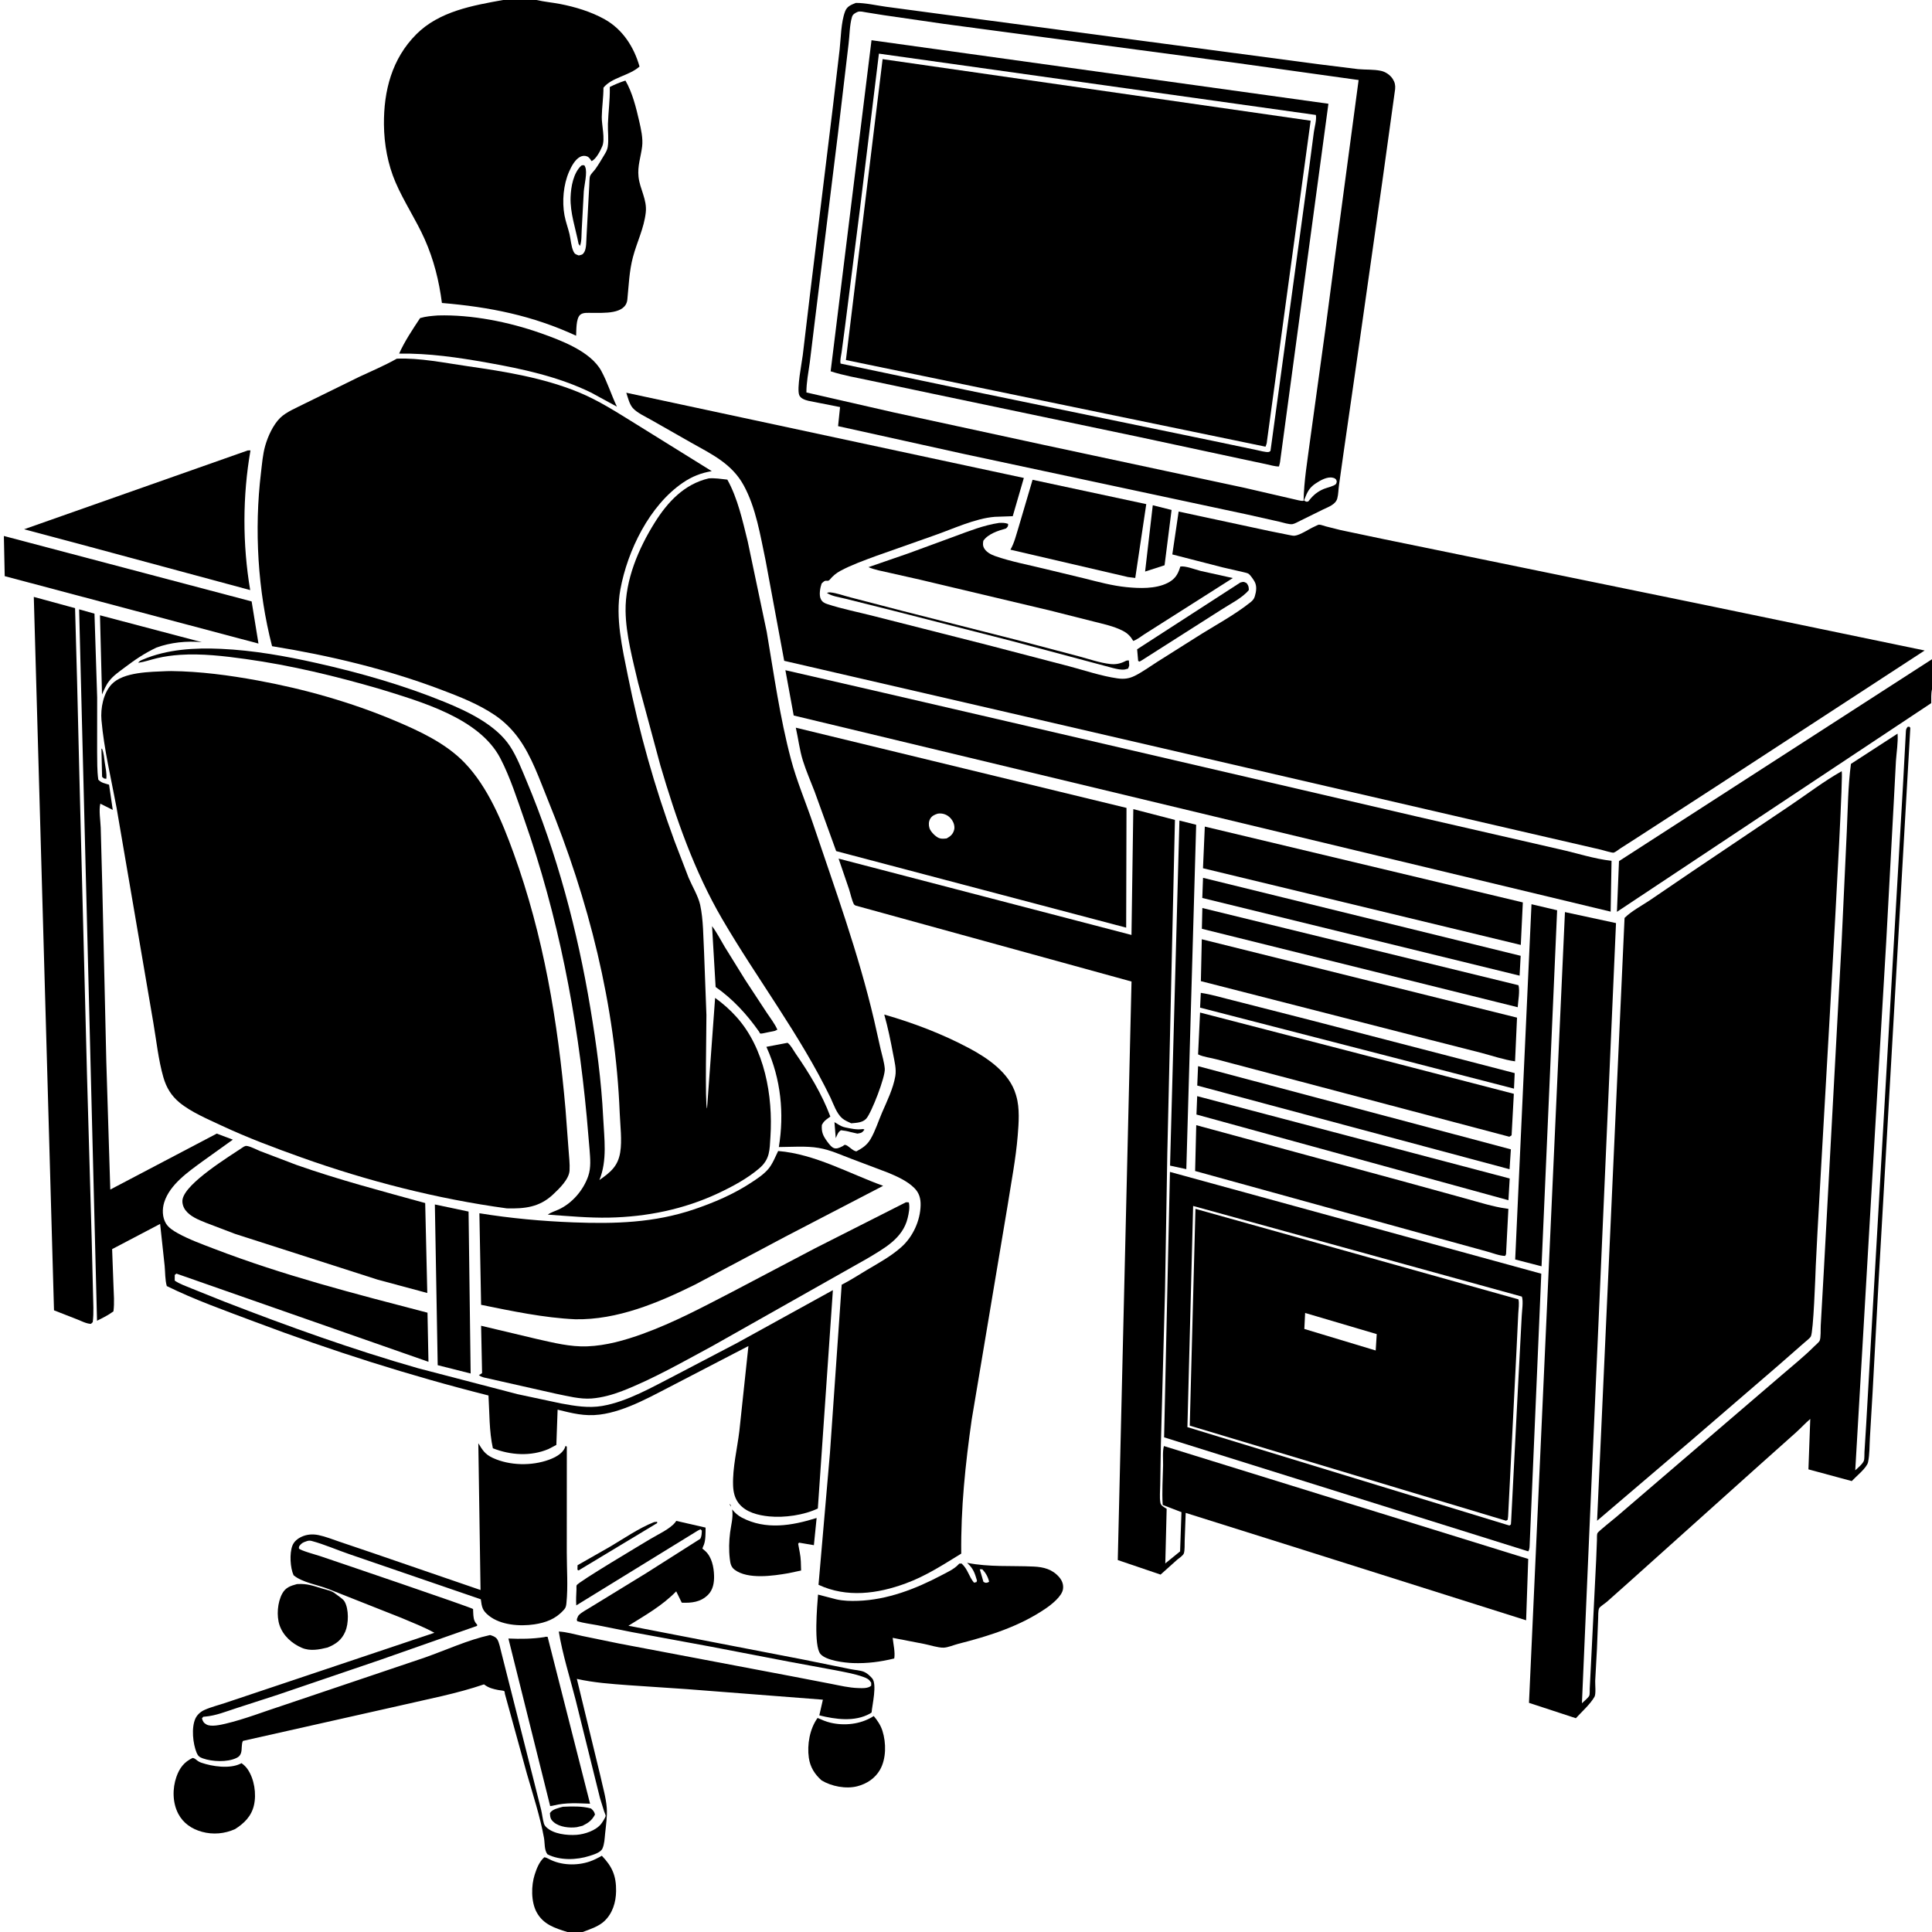
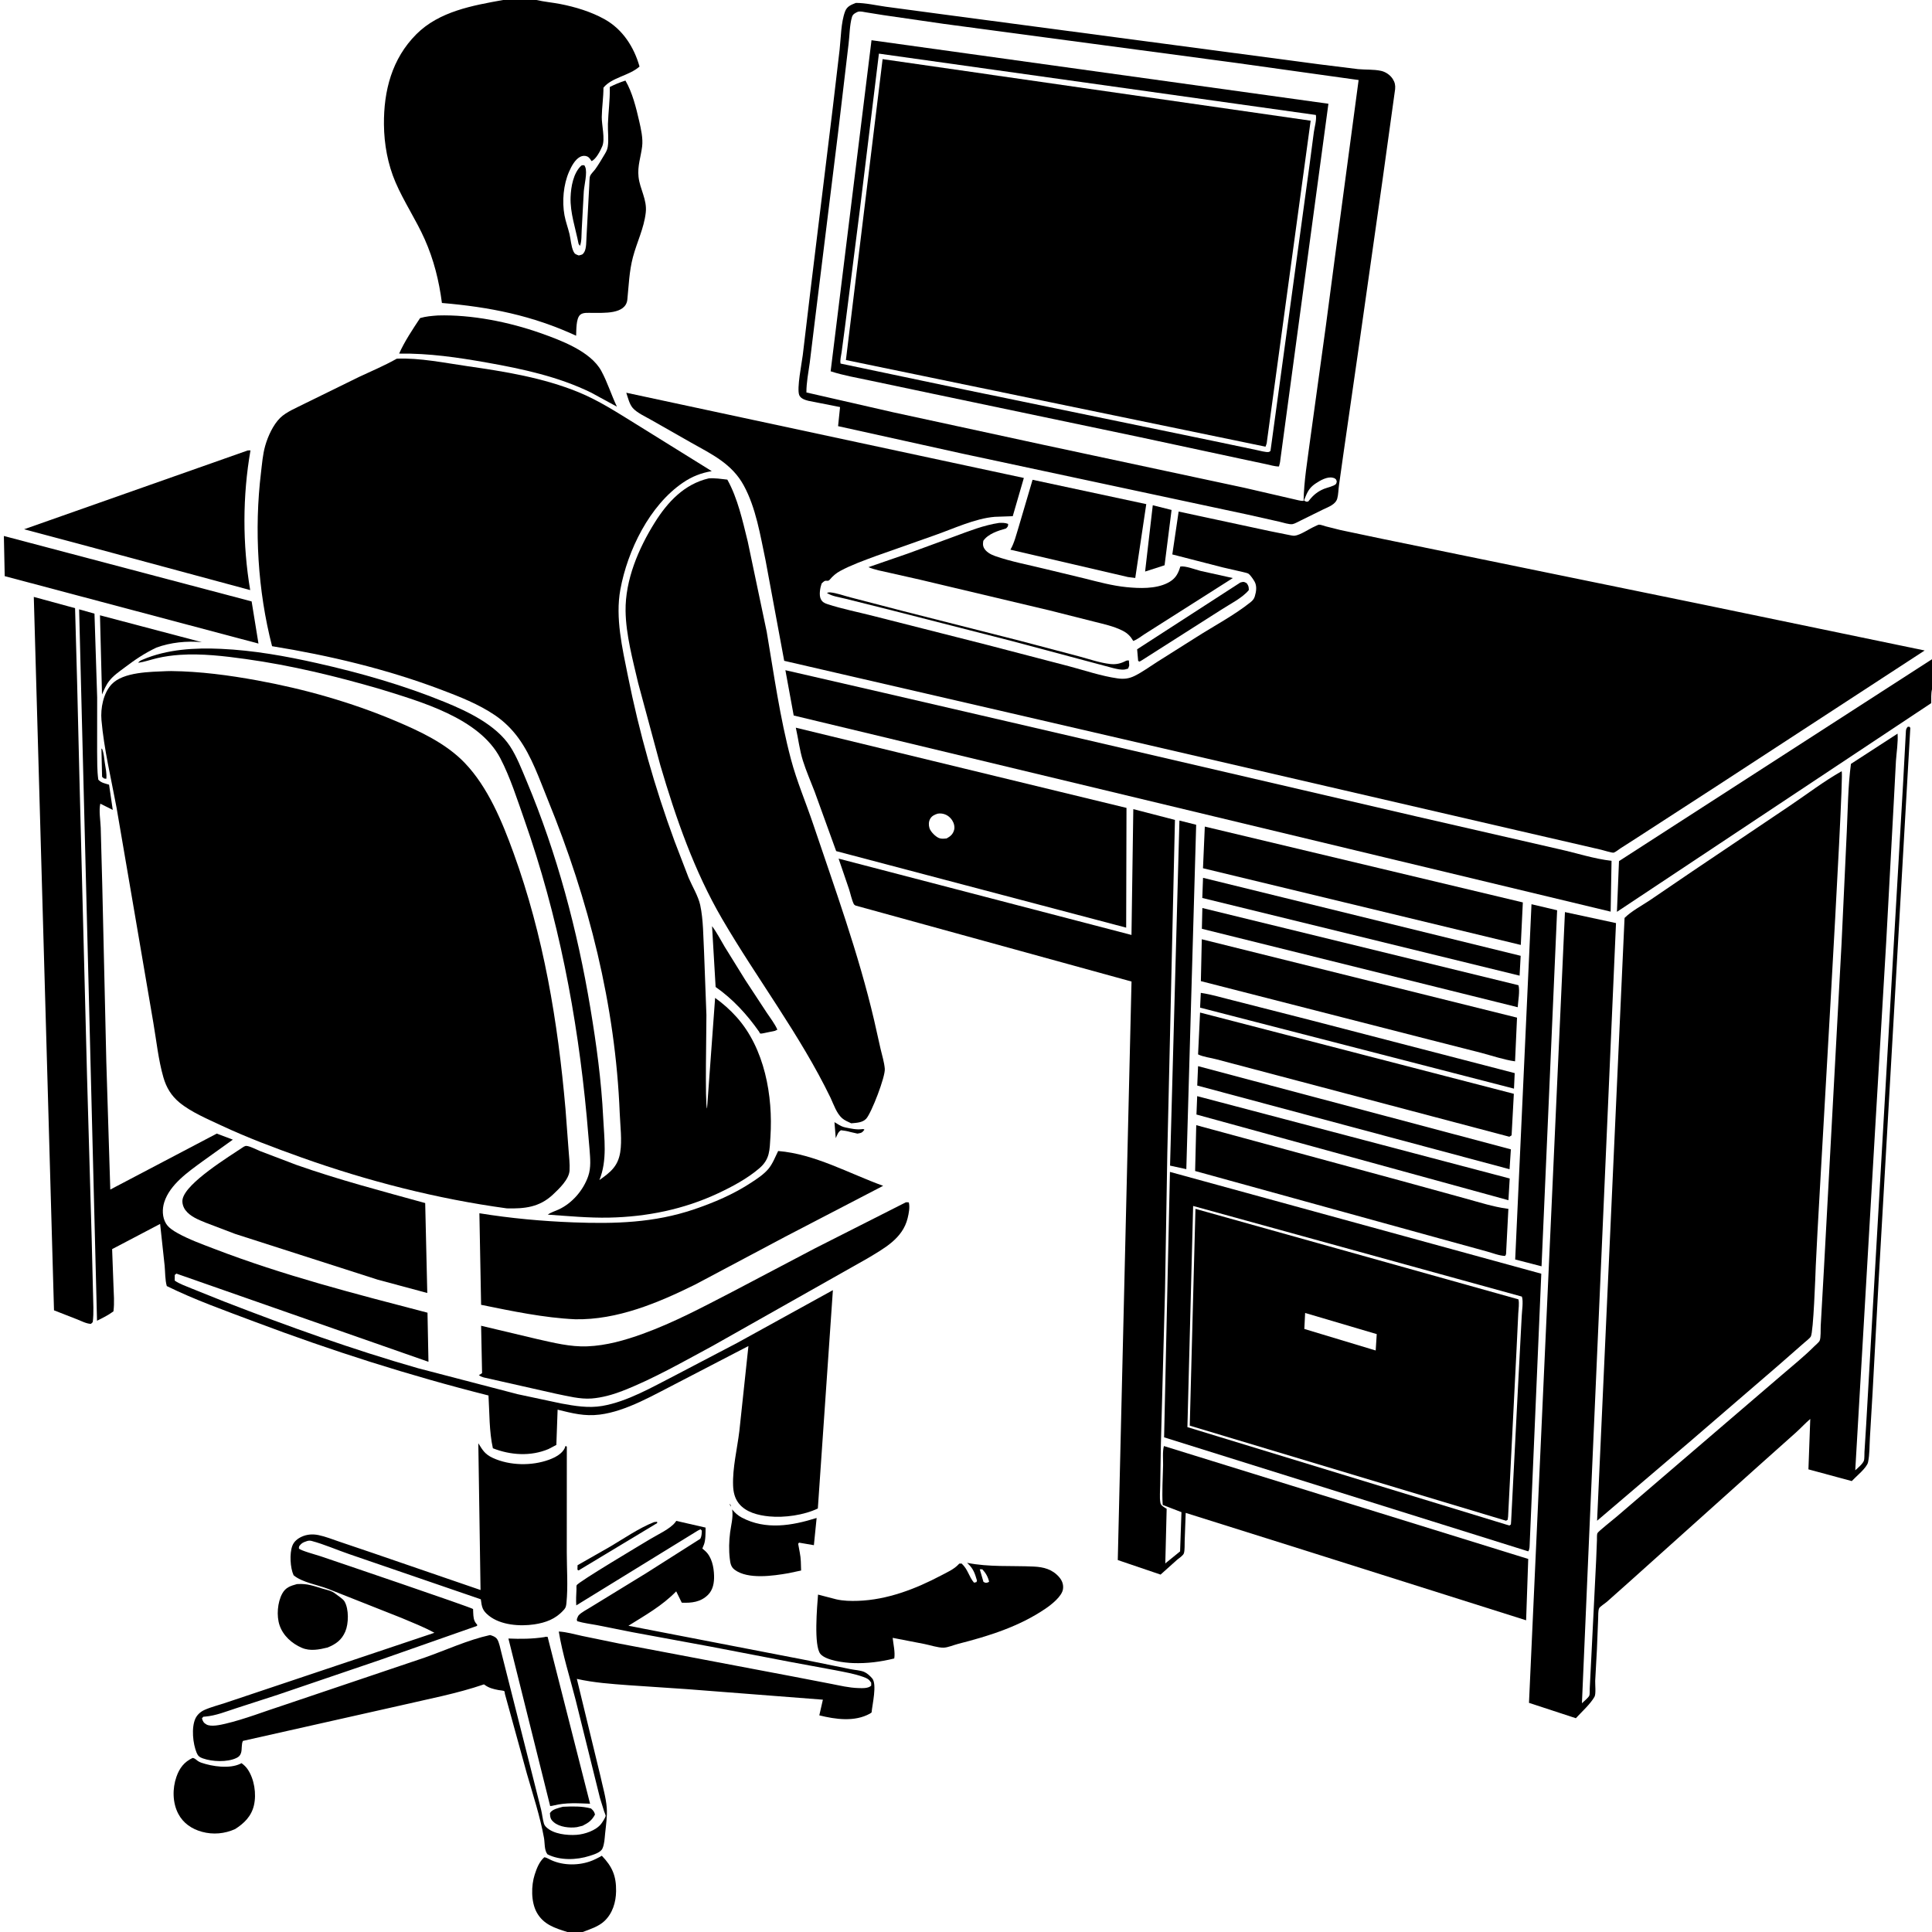
<svg xmlns="http://www.w3.org/2000/svg" version="1.1" style="display: block;" viewBox="0 0 2048 2048" width="1024" height="1024">
  <path transform="translate(0,0)" fill="rgb(255,255,255)" d="M 0 0 L 0 2048 L 2048 2048 L 2048 0 L 0 0 z" />
  <path transform="translate(0,0)" fill="rgb(0,0,0)" d="M 568.68 0 C 576.809 1.905 585.391 2.624 593.618 4.202 C 609.675 7.283 626.719 12.45 641.021 20.471 C 660.131 31.189 672.103 49.921 677.925 70.547 C 666.863 80.37 648.492 81.992 639.687 92.952 C 639.686 103.324 638.051 113.656 637.901 124 C 637.775 132.634 641.618 147.247 638.466 154.936 C 636.571 159.556 631.747 169.021 627.04 170.762 C 625.898 168.944 624.564 166.773 622.5 165.867 C 620.09 164.809 617.313 165.029 615 166.24 C 609.463 169.141 605.675 176.431 603.235 182 C 597.215 195.739 595.672 213.491 598.372 228.208 C 599.61 234.958 602.071 241.354 603.667 248.005 C 605.093 253.949 605.322 260.918 607.886 266.5 C 609.251 269.472 610.51 269.637 613.5 270.797 C 616.585 269.996 617.595 270.22 619.345 267.248 C 621.761 263.141 621.407 255.36 621.741 250.672 L 624.627 196.908 C 624.869 194.116 624.649 188.684 625.6 186.358 C 626.42 184.35 629.448 181.499 630.818 179.625 C 634.384 174.75 637.379 169.49 640.5 164.327 C 642.198 161.517 643.672 159.066 644.211 155.771 C 645.476 148.052 644.17 139.212 644.433 131.321 C 644.851 118.776 646.63 106.114 646.411 93.6 L 646.378 92.231 C 651.845 89.437 657.139 87.286 662.982 85.404 C 670.331 97.969 674.35 114.31 677.571 128.383 C 679.481 136.732 681.739 146.662 680.695 155.223 C 679.326 166.458 675.609 175.885 676.873 187.5 C 678.292 200.534 686.083 211.54 684.537 225.275 C 682.648 242.048 675.145 256.582 670.907 272.679 C 666.992 287.554 666.539 302.325 665.015 317.5 C 663.4 333.569 639.363 331.503 627.631 331.666 C 623.616 331.722 617.822 330.955 614.826 333.868 C 610.491 338.082 611.025 350.257 610.707 355.88 C 564.301 334.41 519.082 325.444 468.452 321.163 C 465.414 297.664 459.847 275.3 450.183 253.562 C 441.006 232.918 428.174 213.95 419.292 193.297 C 411.06 174.153 407.192 152.849 406.999 132.068 C 406.666 96.334 415.396 62.271 441.335 36.296 C 465.577 12.022 500.975 5.807 533.324 0 L 568.68 0 z" />
  <path transform="translate(0,0)" fill="rgb(0,0,0)" d="M 1402.46 540.105 L 1378.89 551.717 C 1376.57 552.788 1372.57 555.2 1370.11 555.602 C 1366.67 556.164 1359.99 553.916 1356.51 553.112 L 1322.72 545.527 L 1020.85 481.019 L 888.403 451.734 L 890.494 431.505 L 857 424.901 C 853.516 424.031 848.584 422.494 847.185 418.728 C 844.532 411.589 849.827 385.507 850.959 376.5 L 858.939 309.5 L 882.888 113.278 L 890.02 52.709 C 891.407 40.217 891.447 23.773 895.827 12.107 C 897.884 6.629 902.212 5.107 907.252 3.09 C 917.357 3.05 928.871 5.702 938.918 7.118 L 998.929 15.149 L 1243.08 47.545 L 1398.41 68.162 L 1439.53 73.277 C 1447.61 74.041 1455.81 73.408 1463.8 75.075 C 1468.72 76.101 1473.63 79.436 1476.35 83.677 C 1478.58 87.16 1479.29 90.377 1478.89 94.476 L 1465.57 190.543 L 1439.82 371.775 L 1424.11 480.826 L 1419.38 514.414 C 1418.7 518.99 1418.79 524.06 1417.54 528.495 C 1415.72 534.946 1407.9 537.445 1402.46 540.105 z M 909.335 12.5 C 906.617 13.743 904.071 14.884 903.136 18 C 900.564 26.569 900.669 37.666 899.505 46.657 L 888.36 141 L 863.655 341.116 L 858.372 384.5 C 856.953 394.837 854.765 405.567 854.828 416.021 L 947 437.091 L 1105.87 471.493 L 1319 517.055 L 1376.53 530.353 C 1378.61 530.773 1380.42 531.361 1382.5 530.599 C 1384.7 531.843 1384.29 532.206 1386.9 531.5 L 1387.83 530.313 C 1392.29 524.676 1396.74 521.03 1403.5 518.204 C 1406.45 516.971 1414.15 515.353 1416.13 513.089 C 1416.73 512.4 1416.73 511.363 1417.03 510.5 C 1416.42 508.17 1416.5 508.228 1414.5 506.89 L 1412.84 506.416 C 1406.98 504.953 1399.49 509.275 1394.8 512.395 C 1389.17 516.132 1386.63 519.848 1384.1 526 L 1381.85 531.485 C 1382.18 509.931 1385.96 488.356 1388.7 467 L 1405.51 345.132 L 1415.16 272 L 1440.19 84.839 L 1310.82 66.759 L 1000.66 25.333 L 936.468 16.033 L 918.148 13.102 C 915.308 12.647 912.158 11.699 909.335 12.5 z" />
  <path transform="translate(0,0)" fill="rgb(0,0,0)" d="M 1357.2 487.506 C 1357.04 489.945 1356.41 492.157 1355.77 494.5 C 1351.27 494.5 1346.29 492.919 1341.84 491.982 L 1315.33 486.348 L 1207.11 463.148 L 988.619 417.363 L 922.249 403.379 C 908.381 400.43 893.986 398 880.515 393.583 L 923.835 42.64 L 1408.18 109.978 L 1357.2 487.506 z M 931.687 56.852 L 911.705 220.537 L 895.712 346.508 L 892.147 373.345 C 891.707 376.62 890.198 382.295 891.067 385.409 L 1024.19 413.358 L 1284.07 467.002 L 1331.67 476.974 C 1334.82 477.578 1342.07 479.71 1345 479.093 C 1345.67 478.951 1346.17 478.364 1346.76 478 L 1347.7 471.245 L 1388.16 174.825 L 1392.77 139.828 C 1393.53 134.722 1395.8 126.805 1394.87 121.868 L 931.687 56.852 z" />
  <path transform="translate(0,0)" fill="rgb(0,0,0)" d="M 1343.02 467.77 C 1342.94 469.918 1342.29 471.513 1341.51 473.5 L 896.699 381.655 L 935.603 62.677 L 1389.35 127.945 L 1343.02 467.77 z" />
  <path transform="translate(0,0)" fill="rgb(0,0,0)" d="M 613.322 258.5 C 610.179 242.298 604.27 225.637 604.841 209.108 C 605.225 197.971 607.747 183.385 616.233 175.5 C 618.269 174.921 617.184 175.034 619.5 175.283 L 620.333 176.985 C 622.873 182.701 619.297 196.368 618.838 203.008 L 616.637 243.661 C 616.305 248.938 616.724 255.766 614.782 260.674 L 613.322 258.5 z" />
  <path transform="translate(0,0)" fill="rgb(0,0,0)" d="M 626.449 416.107 C 591.873 399.246 554.022 391.089 516.368 384.401 C 485.406 378.902 454.596 374.369 423.094 374.833 C 428.759 362.044 437.583 348.859 445.325 337.182 C 451.577 335.316 457.714 334.89 464.185 334.402 C 499.878 333.363 539.34 341.253 572.837 353.069 C 594.223 360.614 626.071 372.35 637.41 393.211 C 643.945 405.232 648.032 418.689 653.956 431.077 L 626.449 416.107 z" />
  <path transform="translate(0,0)" fill="rgb(0,0,0)" d="M 402.752 730.389 C 355.826 716.745 308.708 705.308 260.245 698.579 C 237.517 695.424 213.735 692.618 190.785 694.162 C 182.631 694.711 174.454 695.819 166.496 697.687 C 159.816 699.254 153.304 701.645 146.5 702.597 C 147.534 700.831 149.268 700.095 151.11 699.302 C 177.031 688.146 206.606 686.532 234.357 687.807 C 268.738 689.387 302.481 695.407 336 702.941 C 381.893 713.256 428.097 726.434 471.65 744.275 C 495.827 754.179 525.645 768.33 540.558 790.902 C 547.734 801.763 553.166 815.872 558.218 827.909 C 590.541 904.933 612.126 986.428 625.835 1068.7 C 632.227 1107.06 637.503 1145.81 639.399 1184.68 C 640.483 1206.9 643.925 1229.88 635.386 1250.91 C 647.103 1242.66 655.026 1236.32 657.447 1221.56 C 659.524 1208.9 657.45 1192.92 656.934 1179.95 C 652.385 1065.42 624.008 953.909 580.837 848.111 C 571.867 826.128 563.599 801.618 549.515 782.328 C 542.637 772.909 534.312 764.683 524.646 758.139 C 507.146 746.291 487.236 738.535 467.567 731.087 C 410.139 709.342 348.935 694.766 288.403 685.001 C 273.216 626.236 269.396 561.368 276.646 501.142 C 277.802 491.54 278.486 481.88 281.137 472.524 C 283.964 462.551 289.526 450.314 296.991 442.968 C 303.524 436.538 314.6 432.166 322.786 427.931 L 380.864 399.437 C 393.737 393.405 407.077 387.78 419.485 380.845 L 420.589 380.217 C 444.75 379.143 471.656 384.747 495.653 388.182 C 535.359 393.867 575.708 400.424 613.018 415.649 C 635.138 424.675 654.754 437.599 675 450.054 L 754.481 499.438 C 743.069 501.372 733.601 505.084 724 511.608 C 688.53 535.713 665.204 583.548 657.611 624.905 C 652.108 654.877 659.697 687.131 665.618 716.615 C 677.587 776.214 694.016 834.55 715.018 891.594 L 729.997 930.566 C 733.739 939.343 740.221 950.069 742.227 959.289 C 745.667 975.097 745.444 993.525 746.354 1009.71 L 748.829 1075.95 C 748.955 1086.8 747.139 1171.55 749.5 1175 L 758.048 1057.83 C 766.226 1063.59 773.998 1070.56 780.683 1078 C 810.571 1111.24 819.507 1161.68 816.69 1205.09 C 815.77 1219.26 816.269 1228.77 804.748 1238.6 C 792.114 1249.38 776.243 1257.89 761.271 1264.91 C 724.848 1281.98 685.754 1289.89 645.666 1290.72 C 624.154 1291.17 602.148 1289.05 580.689 1287.56 C 583.936 1285.14 588.434 1283.85 592.141 1282.14 C 606.516 1275.53 618.408 1261.66 623.554 1246.68 C 626.679 1237.59 625.652 1227.92 624.958 1218.5 L 621.976 1183.92 C 611.958 1076.24 591.711 971.11 555.824 868.919 C 548.329 847.577 540.765 823.703 530.336 803.738 C 507.976 760.932 445.608 743.733 402.752 730.389 z" />
  <path transform="translate(0,0)" fill="rgb(0,0,0)" d="M 1805.22 640.841 L 2040.21 689.545 L 1819.94 833.18 L 1735.42 887.96 L 1717.85 899.225 C 1715.92 900.461 1712.7 903.167 1710.62 903.844 C 1709.16 904.319 1699.32 901.211 1697.3 900.759 L 1608.5 880.258 L 1069.58 755.517 L 831.286 700.497 L 811.526 593.967 C 805.918 567.476 801.411 538.347 788.314 514.423 C 775.83 491.616 754.653 481.588 732.881 469.365 L 690.725 445.378 C 684.666 441.85 675.363 437.752 670.758 432.494 C 667.156 428.381 665.609 421.449 663.884 416.314 L 1085.32 506.656 L 1073.55 547.188 L 1054.5 547.855 C 1033.42 549.556 1010.36 560.637 990.355 567.565 L 928.091 589.548 C 915.811 594.134 902.503 598.86 890.934 605.085 C 886.323 607.567 882.91 610.477 879.556 614.481 C 877.731 616.661 876.01 614.917 874 615.993 C 872.846 616.61 871.986 617.664 870.979 618.5 C 869.421 622.824 867.985 630.689 870.065 635 C 871.54 638.058 873.832 639.317 876.901 640.329 C 892.821 645.581 910.245 648.948 926.521 653.15 L 1045.54 683.386 L 1133.4 706.306 C 1150.11 710.744 1167.44 716.673 1184.54 719.101 C 1191.32 720.064 1196.68 719.476 1202.87 716.415 C 1211.01 712.393 1218.63 706.727 1226.32 701.865 L 1267.77 675.7 C 1286.64 663.636 1308.07 652.385 1325.52 638.476 C 1327.78 636.67 1329.31 634.973 1330.16 632.153 C 1331.7 627.055 1332.6 621.08 1329.77 616.267 C 1328.42 613.984 1325.76 610.031 1323.75 608.366 C 1322.7 607.488 1319.16 606.79 1317.69 606.416 L 1296.19 601.473 L 1242.7 587.714 L 1249.41 542.265 L 1345.94 562.984 L 1365.11 566.845 C 1367.01 567.144 1370.52 568.099 1372.34 567.891 C 1378.46 567.189 1387.8 560.593 1393.76 558.014 C 1394.66 557.625 1397.29 556.196 1398.15 556.162 C 1400.02 556.086 1403.5 557.473 1405.44 557.981 L 1421.02 561.895 L 1465.97 571.351 L 1805.22 640.841 z" />
  <path transform="translate(0,0)" fill="rgb(0,0,0)" d="M 85.5 577.025 L 25.557 561.04 L 262.606 477.5 L 265.527 477.411 C 257.067 525.741 257.007 577.059 265.222 625.517 L 85.5 577.025 z" />
  <path transform="translate(0,0)" fill="rgb(0,0,0)" d="M 880.424 1163.71 C 848.036 1096.88 802.702 1037.93 765.42 973.972 C 735.983 923.47 716.434 867.274 700.014 811.371 L 676.5 724.156 C 670.814 699.735 663.495 672.841 663.137 647.721 C 662.666 614.781 676.884 581.388 694.017 554 C 707.711 532.11 725.348 513.152 751.279 507.111 C 757.845 506.598 764.483 507.692 771.002 508.415 C 782.055 528.266 787.188 552.108 792.628 573.988 L 812.767 669.786 C 820.46 715.122 826.683 760.5 838.491 805.031 C 844.627 828.171 854.306 850.783 861.956 873.5 C 885.061 942.118 910.085 1010.82 926.578 1081.37 L 933.468 1112 C 935.064 1118.84 937.319 1125.95 937.912 1132.94 C 938.624 1141.33 923.792 1179.74 918.234 1185.85 C 914.306 1190.17 907.756 1190.22 902.347 1190.75 C 899.095 1189.23 895.383 1187.73 892.663 1185.35 C 886.852 1180.27 883.632 1170.67 880.424 1163.71 z" />
  <path transform="translate(0,0)" fill="rgb(0,0,0)" d="M 1195.66 611.684 L 1071.07 582.696 C 1075.2 575.733 1077.29 566.686 1079.73 558.941 L 1094.57 508.596 L 1215.09 534.4 L 1203.42 612.664 L 1195.66 611.684 z" />
  <path transform="translate(0,0)" fill="rgb(0,0,0)" d="M 1231.71 600.126 L 1213.86 605.865 L 1221.99 535.58 L 1241.91 540.578 L 1234.5 599.189 L 1231.71 600.126 z" />
  <path transform="translate(0,0)" fill="rgb(0,0,0)" d="M 1213.01 672.4 C 1209.36 674.791 1205.41 677.972 1201.3 679.427 C 1198.46 674.522 1195.3 671.289 1190.23 668.676 C 1180.64 663.723 1169.38 661.434 1159 658.776 L 1112.99 647.168 L 974.902 614.397 L 942.298 607.057 C 935.07 605.433 927.447 604.097 920.596 601.216 L 962.768 586.645 L 1011.78 568.65 C 1027.18 562.965 1042.74 556.735 1059.06 554.308 C 1062.61 554.171 1065.28 554.098 1068.64 555.335 C 1068.67 558.17 1068.44 558.035 1066.5 560.166 C 1058.08 562.575 1047.52 565.797 1042.35 573.262 C 1041.97 575.88 1041.66 578.046 1042.86 580.505 C 1045.06 584.984 1050.16 587.776 1054.66 589.367 C 1071.92 595.463 1091.04 598.9 1108.89 603.355 L 1149.72 613.194 C 1164.29 616.868 1179.2 620.924 1194.18 622.4 C 1207.97 623.759 1224.83 624.368 1237.48 618.067 C 1244.95 614.348 1248.27 609.716 1250.75 601.955 L 1251.18 600.557 C 1256.46 599.594 1267.03 603.758 1272.58 605.166 L 1306.85 612.765 L 1213.01 672.4 z" />
  <path transform="translate(0,0)" fill="rgb(0,0,0)" d="M 273.99 682.205 L 4.998 610.736 L 4.105 568.167 L 266.736 637.524 L 273.99 682.205 z" />
  <path transform="translate(0,0)" fill="rgb(0,0,0)" d="M 1210.59 699.819 L 1208.04 701.31 L 1206.5 700.683 L 1205.4 688.27 L 1314.81 617.5 C 1318.41 616.581 1318.25 616.424 1321.5 618.178 C 1323.53 620.952 1323.75 622.064 1323.81 625.5 C 1316.99 633.839 1303.66 640.419 1294.57 646.334 L 1210.59 699.819 z" />
  <path transform="translate(0,0)" fill="rgb(0,0,0)" d="M 1197.02 705.5 C 1196.75 706.597 1196.23 707.701 1195.83 708.756 L 1192.51 709.646 C 1188.56 710.333 1183.95 709.147 1180.09 708.229 L 1073.57 679.783 L 946 647.163 L 896.616 634.779 C 890.212 633.117 882.003 632.218 876.51 628.5 C 877.756 628.137 878.682 627.825 880 627.943 C 886.787 628.55 894.683 631.523 901.428 633.226 L 956.093 647.439 L 1081.01 679.191 L 1143.5 695.691 C 1154.32 698.551 1165.79 702.655 1176.9 703.883 C 1182.24 704.472 1186.93 703.686 1191.77 701.388 C 1193.65 700.495 1194.55 699.814 1196.69 700.165 L 1197.02 705.5 z" />
  <path transform="translate(0,0)" fill="rgb(0,0,0)" d="M 98.328 1401.5 L 96.427 1403.34 C 91.758 1403.27 86.322 1400.4 81.997 1398.67 L 57.244 1389.01 L 35.826 632.747 L 79.579 644.684 L 81.742 722.888 L 84.205 824.811 L 92.235 1140 L 97.176 1313.09 L 98.61 1370.74 C 98.767 1380.88 99.561 1391.44 98.328 1401.5 z" />
  <path transform="translate(0,0)" fill="rgb(0,0,0)" d="M 781.262 1423.64 L 882.897 1367.62 L 866.945 1599.06 C 852.312 1606.09 831.501 1609.04 815.373 1607.46 C 803.776 1606.32 790.582 1603.2 783.037 1593.52 C 778.766 1588.04 777.353 1581.53 777.108 1574.73 C 776.433 1555.96 781.5 1535.65 783.743 1516.99 L 793.368 1426.85 L 719.23 1465.33 C 693.838 1478.15 664.166 1496.03 635.681 1499.54 C 619.458 1501.54 606.686 1498.12 591.094 1494.31 L 589.758 1531.68 L 581.463 1536.03 C 562.602 1544.03 541.23 1542.59 522.481 1535.23 C 518.483 1517.45 518.932 1497.5 517.818 1479.27 C 433.55 1458.04 351.317 1431.78 270 1401.11 C 239.008 1389.42 206.479 1377.94 176.802 1363.28 C 174.913 1356.61 175.195 1348.79 174.534 1341.83 L 169.737 1297.41 L 118.855 1324.13 L 120.269 1362.28 C 120.557 1371.47 121.461 1380.97 120.25 1390.09 C 114.796 1394.15 108.914 1397.03 102.848 1400.04 L 83.875 645.912 L 100.154 650.495 L 103.002 739.262 L 102.956 797.052 C 103.097 806.803 102.838 816.831 104.205 826.5 C 107.475 829.974 111.142 830.396 115.619 831.801 L 119.532 858.527 L 106.365 851.928 C 104.614 858.982 106.531 870.041 106.771 877.493 L 108.386 937.725 L 112.689 1124.99 L 116.907 1260.98 L 229.773 1201.66 L 246.817 1208.07 L 214.985 1230.87 C 199.704 1242.09 180.071 1255.51 174.096 1274.46 C 171.826 1281.67 171.931 1290.39 175.961 1297 C 178.724 1301.53 183.946 1304.78 188.516 1307.31 C 200.478 1313.93 213.942 1318.78 226.702 1323.68 C 300.793 1352.17 376.515 1371.51 453.16 1391.51 L 454.19 1443.56 L 187 1350.08 L 185.248 1351.5 L 185.226 1357.5 C 190.491 1361.15 197.362 1363.42 203.272 1365.92 L 238.145 1379.9 C 305.592 1406.06 373.588 1430.49 443.18 1450.4 L 548.802 1477.93 L 594.857 1487.73 C 609.242 1490.39 623.768 1492.87 638.385 1490.36 C 665.203 1485.76 691.993 1470.05 716 1457.8 L 781.262 1423.64 z" />
  <path transform="translate(0,0)" fill="rgb(0,0,0)" d="M 165.736 686.498 C 152.821 692.708 143.197 699.234 131.883 707.792 C 125.978 712.259 120.207 716.094 115.615 722.032 C 112.356 726.246 110.282 731.313 108.132 736.154 L 105.981 652.234 L 213.932 680.73 C 198.054 679.208 180.744 680.986 165.736 686.498 z" />
  <path transform="translate(0,0)" fill="rgb(0,0,0)" d="M 2048 698.8 L 2048 730.708 C 2046.86 735.285 2047.26 740.626 2047.18 745.345 L 1714.02 966.586 L 1716.2 912.819 L 2048 698.8 z" />
  <path transform="translate(0,0)" fill="rgb(0,0,0)" d="M 537.248 1280.92 C 463.553 1270.9 389.527 1251.93 319.538 1226.96 C 290.717 1216.68 262.233 1206 234.5 1193.02 C 220.133 1186.29 202.345 1178.78 190.139 1168.64 C 181.452 1161.42 176.287 1152.75 173.192 1142 C 167.882 1123.55 165.815 1103.22 162.564 1084.26 L 142.983 969.612 L 123.536 856.077 C 117.878 825.595 110.213 794.144 107.551 763.252 C 106.477 750.793 109.524 734.883 118.209 725.5 C 130.601 712.111 159.844 712.24 176.719 711.443 L 181.5 711.352 C 212.157 711.699 242.71 715.761 272.826 721.269 C 322.47 730.349 372.513 744.467 419.032 764.127 C 445.093 775.141 472.799 788.02 492.637 808.708 C 517.252 834.378 532.315 870.972 544.294 903.948 C 576.207 991.798 591.364 1082.95 599.459 1175.73 L 602.688 1218.69 C 603.151 1225.87 604.186 1233.64 603.758 1240.81 C 603.196 1250.22 592.598 1260.25 586.066 1266.36 C 571.783 1279.74 556.111 1281.41 537.248 1280.92 z" />
  <path transform="translate(0,0)" fill="rgb(0,0,0)" d="M 1707.36 966.377 L 841.351 758.459 L 832.548 710.431 L 935.727 734.164 L 1068.91 764.994 L 1500.57 865.257 L 1653.17 900.264 C 1671.42 904.305 1689.75 910.424 1708.3 912.5 L 1707.36 966.377 z" />
  <path transform="translate(0,0)" fill="rgb(0,0,0)" d="M 1684.84 1622.1 L 1676.91 1805.53 C 1678.82 1803.57 1683.64 1799.78 1684.68 1797.53 C 1685.35 1796.09 1685.1 1791.67 1685.2 1789.86 L 1686.4 1766.16 L 1692 1653.52 L 1692.83 1632.52 C 1692.9 1630.84 1692.65 1626.71 1693.31 1625.26 C 1694.21 1623.29 1710.71 1610.34 1713.82 1607.63 L 1888.88 1457.51 C 1900.34 1447.63 1912.42 1437.97 1923.1 1427.27 C 1924.43 1425.93 1928.14 1422.86 1928.87 1421.28 C 1930.37 1418.03 1929.81 1409.07 1930.06 1405.08 L 1933.46 1344.71 L 1952.1 1000.64 L 1957.67 881.562 C 1958.78 857.845 1958.95 833.287 1962.07 809.75 L 2011.51 777.678 C 2012.16 786.873 2010.41 797.448 2009.77 806.68 L 2007.67 846.712 L 1999.44 998.858 L 1987.5 1200.75 L 1966.64 1558.56 C 1969.3 1556.22 1974.59 1551.75 1975.78 1548.48 C 1976.54 1546.4 1976.25 1541.53 1976.42 1539.09 L 1978.22 1510.23 L 1984.79 1395.02 L 2006.69 1014.5 L 2017.24 832.438 L 2020.35 774.88 C 2020.52 772.853 2020.96 772.076 2022.15 770.5 L 2023.9 770.288 L 2025.01 771.5 L 2014.31 958.789 L 1991.5 1356.31 L 1985.01 1476.28 L 1982.21 1523.63 C 1981.7 1532.14 1981.97 1541.67 1980.21 1550 C 1978.94 1556.01 1967.38 1565.19 1962.93 1570 L 1917.01 1557.58 L 1918.96 1504.13 C 1913.75 1508.58 1909.07 1513.74 1903.96 1518.34 L 1862.17 1555.66 L 1726.03 1677.81 L 1703.17 1698.14 C 1701.69 1699.4 1695.86 1703.27 1695.18 1704.76 C 1693.95 1707.43 1694.28 1712.66 1694.11 1715.68 L 1692.82 1748.07 L 1690.97 1781.81 C 1690.84 1785.46 1691.92 1795.65 1690.25 1798.62 C 1685.87 1806.41 1676.57 1814.7 1670.47 1821.38 L 1620.79 1805.09 L 1658.91 966.855 L 1713.03 978.509 L 1684.84 1622.1 z" />
  <path transform="translate(0,0)" fill="rgb(0,0,0)" d="M 1193.79 983.344 L 886.374 902.208 L 863.539 839.159 C 859.354 828.217 854.567 817.383 851.065 806.206 C 847.592 795.124 846.175 782.795 843.591 771.377 L 1194.13 856.408 L 1193.79 983.344 z M 994.046 862.5 C 990.753 863.527 987.806 864.847 986.008 868 C 984.327 870.947 984.3 874.706 985.294 877.892 C 986.479 881.692 991.771 886.977 995.48 888.417 C 998.032 889.407 1000.85 889.038 1003.5 888.757 C 1007.54 886.52 1010.19 884.309 1011.43 879.665 C 1012.29 876.445 1011.19 872.361 1009.39 869.626 C 1006.76 865.635 1003.12 863.108 998.384 862.431 C 996.717 862.193 995.77 862.28 994.046 862.5 z" />
  <path transform="translate(0,0)" fill="rgb(0,0,0)" d="M 112.744 825.5 C 110.155 825.488 110.201 825.229 108.218 823.5 L 107.51 793.5 L 108.255 793.886 C 110.151 798.612 110.349 803.51 111.078 808.5 C 111.914 814.222 113.268 819.687 112.744 825.5 z" />
  <path transform="translate(0,0)" fill="rgb(0,0,0)" d="M 1692.98 1612.05 L 1722.1 973.047 C 1729.49 965.711 1740.18 960.16 1748.91 954.313 L 1794.09 923.575 L 1897.66 853.878 C 1915.75 841.701 1933.26 828.242 1952.26 817.5 C 1955.32 822.507 1926.57 1294.85 1924.79 1341.84 C 1924.41 1351.85 1922.35 1411.89 1919.54 1416.77 C 1918.37 1418.8 1914.29 1421.75 1912.39 1423.5 L 1884.85 1447.64 L 1792.17 1527.48 L 1692.98 1612.05 z" />
  <path transform="translate(0,0)" fill="rgb(0,0,0)" d="M 1382.02 1643.08 L 1256.89 1603.72 L 1255.8 1633.5 C 1255.65 1637.26 1256.02 1642.92 1255 1646.45 C 1254.3 1648.89 1249.74 1651.79 1247.85 1653.37 L 1230.25 1669.14 L 1184.89 1653.72 L 1199.46 1040.47 L 906.979 959.945 C 906.87 959.891 905.408 959.019 905.231 958.674 C 902.878 954.06 901.602 947.432 899.962 942.427 L 888.949 910.173 L 1199.41 991.084 L 1201.35 857.711 L 1245.49 869.151 L 1237.4 1222.46 L 1234.96 1368.56 L 1230.59 1531.02 L 1229.87 1574.56 C 1229.83 1580.39 1229.05 1587.2 1230.05 1592.88 C 1230.6 1595.98 1233.07 1597.11 1235.57 1598.68 L 1236.71 1599.38 L 1235.26 1657.28 L 1250.95 1644.54 L 1252.4 1602.95 L 1232.52 1595.28 C 1231.59 1581.47 1232.65 1567.28 1232.92 1553.43 C 1233.04 1547.27 1232.19 1538.66 1233.8 1532.87 L 1619.99 1652.54 L 1617.75 1717.58 L 1382.02 1643.08 z" />
  <path transform="translate(0,0)" fill="rgb(0,0,0)" d="M 1257.55 1239.35 L 1240.3 1235.61 L 1250.25 869.82 L 1267.99 874.281 L 1257.55 1239.35 z" />
  <path transform="translate(0,0)" fill="rgb(0,0,0)" d="M 1612.1 1001.67 L 1275.22 920.373 L 1277.15 876.215 L 1614.27 956.597 L 1612.1 1001.67 z" />
  <path transform="translate(0,0)" fill="rgb(0,0,0)" d="M 1610.83 1034.23 L 1274.48 951.882 L 1275.27 930.531 L 1611.97 1013.19 L 1610.83 1034.23 z" />
  <path transform="translate(0,0)" fill="rgb(0,0,0)" d="M 1634.1 1342.33 L 1606.16 1335.11 L 1623.44 958.514 L 1650.62 964.925 L 1634.1 1342.33 z" />
  <path transform="translate(0,0)" fill="rgb(0,0,0)" d="M 1608.84 1067.7 L 1274.03 984.554 L 1274.56 962.55 L 1609.65 1044.38 C 1611.3 1050.6 1609.24 1061.09 1608.84 1067.7 z" />
  <path transform="translate(0,0)" fill="rgb(0,0,0)" d="M 821.5 1092.73 L 812.864 1094.52 C 811.546 1094.75 807.13 1095.91 806.04 1095.62 C 805.297 1095.42 805.172 1094.35 804.731 1093.72 C 791.91 1075.46 776.925 1059.06 758.587 1046.24 L 754.806 981.764 C 759.865 988.433 763.848 996.349 768.158 1003.55 L 790.099 1038.95 L 812.612 1073.23 C 816.399 1078.96 821.343 1085.24 824.043 1091.5 L 821.5 1092.73 z" />
  <path transform="translate(0,0)" fill="rgb(0,0,0)" d="M 1606.02 1125.06 C 1594.29 1123.42 1581.68 1119.12 1570.18 1116.07 L 1515 1102.01 L 1272.97 1040.04 L 1273.95 995.654 L 1608.11 1078.74 L 1606.02 1125.06 z" />
  <path transform="translate(0,0)" fill="rgb(0,0,0)" d="M 1604.89 1154 L 1272.14 1068.13 L 1272.9 1052.47 C 1284.58 1054.2 1296.61 1057.93 1308.11 1060.71 L 1389.25 1081.42 L 1605.65 1137.55 L 1604.89 1154 z" />
  <path transform="translate(0,0)" fill="rgb(0,0,0)" d="M 1602.36 1203.5 L 1599.98 1204.99 L 1517 1183.06 L 1356.52 1140.63 L 1289.49 1122.92 C 1283.36 1121.24 1275.6 1120.45 1270.01 1117.7 L 1272.12 1073.35 L 1604.73 1159.48 L 1602.36 1203.5 z" />
-   <path transform="translate(0,0)" fill="rgb(0,0,0)" d="M 879.783 1540.24 L 892.218 1361.84 C 901.495 1357.23 910.33 1351.32 919.251 1346.04 C 931.76 1338.64 944.786 1331.54 955.65 1321.78 C 967.733 1310.93 975.573 1293.89 975.894 1277.5 C 976.035 1270.31 974.291 1264.36 969.145 1259.27 C 961.72 1251.91 951.053 1247.11 941.504 1243.14 L 903.043 1228.6 C 890.965 1224.14 880.715 1219.07 867.839 1216.86 C 854.523 1214.57 839.18 1215.86 825.605 1215.9 C 831.437 1180.39 827.784 1143.74 812.836 1110.69 L 812.378 1109.69 L 834.858 1105.42 C 838.124 1107.64 841.005 1113.33 843.295 1116.64 C 857.73 1137.48 871.317 1159.78 880.202 1183.59 L 878.005 1185.21 C 874.739 1187.58 873.067 1188.85 871.2 1192.5 C 870.658 1200.11 872.451 1204.02 876.87 1210.05 C 882.519 1217.76 885.066 1219.47 893.518 1214.83 C 894.272 1214.42 894.919 1213.49 895.775 1213.58 C 899.197 1213.95 903.414 1219.87 907.771 1220.5 C 914.115 1217.1 918.967 1214 922.762 1207.58 C 927.906 1198.87 931.126 1188.31 935.167 1179.01 C 940.462 1166.83 946.759 1154.01 949.052 1140.85 C 950.372 1133.27 948.214 1125.21 946.818 1117.76 C 944.149 1103.5 941.305 1089.46 937.357 1075.47 C 968.259 1084.32 999.019 1096.04 1027.4 1111.17 C 1047.24 1121.75 1070.03 1137.32 1076.77 1160.06 L 1077.33 1161.97 C 1081.09 1174.68 1079.89 1190.54 1078.83 1203.7 C 1076.83 1228.49 1071.91 1253.42 1068.09 1278 L 1030.08 1504.62 C 1023.31 1552.03 1018.42 1598.94 1018.96 1646.9 C 999.471 1658.81 981.787 1670.49 960.052 1678.5 C 930.017 1689.57 897.6 1693.89 867.664 1679.95 L 879.783 1540.24 z" />
  <path transform="translate(0,0)" fill="rgb(0,0,0)" d="M 1600.2 1239.43 L 1269.13 1150.72 L 1270 1130.17 L 1601.59 1218.34 L 1600.2 1239.43 z" />
  <path transform="translate(0,0)" fill="rgb(0,0,0)" d="M 1599 1272.28 L 1268.29 1181.44 L 1269.07 1161.96 L 1600.36 1249.25 L 1599 1272.28 z" />
  <path transform="translate(0,0)" fill="rgb(0,0,0)" d="M 908.947 1201.67 L 901.5 1199.98 C 898.112 1199 895.011 1198.5 891.5 1198.1 C 888.277 1199.89 887.477 1203.21 885.928 1206.48 L 884.562 1189.51 L 885.682 1190.2 L 887.434 1191.25 C 890.442 1193.09 892.804 1194.49 896.306 1195.18 C 902.311 1196.37 907.647 1197.69 913.821 1196.97 C 915.558 1196.77 914.578 1196.6 916.367 1197.5 C 913.602 1200.96 913.343 1200.82 908.947 1201.67 z" />
  <path transform="translate(0,0)" fill="rgb(0,0,0)" d="M 1596.47 1329.5 L 1595.53 1331.34 C 1589.5 1331.24 1582.09 1328.21 1576.12 1326.6 L 1527 1313.1 L 1266.88 1241.31 L 1268.07 1192.72 L 1485.08 1251.66 L 1553.12 1270.37 C 1567.51 1274.3 1582.71 1279.23 1597.5 1281.24 L 1598.95 1281.43 L 1596.47 1329.5 z" />
  <path transform="translate(0,0)" fill="rgb(0,0,0)" d="M 400.264 1356.46 L 249.27 1308 L 218 1296.09 C 210.308 1292.94 201.618 1289.59 196.5 1282.71 C 194.185 1279.6 192.753 1274.97 193.567 1271.11 C 197.238 1253.75 242.586 1226.21 258.483 1215.5 C 259.327 1215.23 260.13 1214.67 261.015 1214.7 C 264.705 1214.78 271.797 1218.64 275.477 1220.1 L 314.09 1234.8 C 358.973 1250.64 404.887 1262.62 450.723 1275.29 L 452.939 1370.63 L 400.264 1356.46 z" />
  <path transform="translate(0,0)" fill="rgb(0,0,0)" d="M 609.751 1398.48 C 576.721 1396.99 542.378 1389.74 509.992 1383.16 L 508.172 1286.1 C 541.547 1291.47 574.266 1294.5 608.038 1295.78 C 651.779 1297.43 693.498 1296.25 735.406 1282.06 C 757.004 1274.75 777.941 1265.82 797 1253.18 C 803.153 1249.1 809.697 1244.8 814.5 1239.11 C 818.932 1233.87 821.855 1226.28 824.883 1220.12 C 863.73 1223.28 899.954 1243.95 936.17 1257.02 L 832.729 1310.78 L 736.919 1361.68 C 697.648 1381.08 654.358 1399.32 609.751 1398.48 z" />
  <path transform="translate(0,0)" fill="rgb(0,0,0)" d="M 1621.58 1635.71 C 1621.38 1638.63 1621.72 1642.13 1620 1644.49 L 1233.99 1523.63 L 1240.19 1242.28 L 1633.83 1350.19 L 1621.58 1635.71 z M 1264.77 1278.37 L 1258.7 1512.82 L 1600 1617.13 L 1601.62 1615.99 L 1601.88 1612.24 L 1609.53 1462.87 L 1613.08 1395.25 C 1613.31 1389.7 1614.97 1379.44 1613.27 1374.45 L 1264.77 1278.37 z" />
  <path transform="translate(0,0)" fill="rgb(0,0,0)" d="M 512.822 1460.16 C 510.483 1459.36 509.453 1459.17 507.584 1457.5 C 509.187 1457.01 509.753 1456.54 511.024 1455.5 L 509.997 1405.36 L 569.252 1419.44 C 586.906 1423.37 604.323 1427.88 622.54 1427.18 C 642.765 1426.39 662.401 1420.77 681.325 1413.92 C 714.483 1401.92 745.156 1385.47 776.389 1369.32 L 863.607 1323.44 L 960.253 1274.5 C 961.407 1274.35 962.265 1274.47 963.409 1274.63 C 964.63 1279.88 963.399 1286.08 962.138 1291.28 C 956.893 1312.91 937.291 1323.3 919.443 1334.02 L 755.598 1426.59 C 724.507 1443.28 692.471 1461.77 659.553 1474.53 C 649.324 1478.49 638.153 1481.59 627.175 1482.46 C 614.792 1483.44 601.295 1479.77 589.23 1477.39 L 512.822 1460.16 z" />
-   <path transform="translate(0,0)" fill="rgb(0,0,0)" d="M 498.904 1455.96 L 463.982 1447.15 L 460.977 1276.79 L 496.699 1284.31 L 498.904 1455.96 z" />
  <path transform="translate(0,0)" fill="rgb(0,0,0)" d="M 1598.66 1607.5 L 1598.22 1611 L 1596.5 1612.03 L 1261.2 1511.24 L 1267.23 1281.44 L 1609.59 1377.36 C 1610.68 1381.57 1609.62 1387.79 1609.43 1392.2 L 1607.62 1430 L 1598.66 1607.5 z M 1383.49 1391.79 L 1382.65 1408.75 L 1458.29 1431.57 L 1459.4 1414.21 L 1383.49 1391.79 z" />
  <path transform="translate(0,0)" fill="rgb(0,0,0)" d="M 739.516 1622.63 L 610.876 1701.78 C 610.465 1696.12 610.839 1690.48 611.081 1684.81 C 611.125 1683.78 610.899 1681.26 611.272 1680.45 C 612.911 1676.91 680.475 1636.82 689.049 1631.61 C 696.803 1626.89 710.48 1620.72 715.843 1613.65 L 716.88 1612.2 L 747.934 1619.31 C 747.929 1624.6 748.056 1632.74 746.11 1637.61 L 745.366 1639.34 L 744.852 1640.69 L 744.523 1641.5 L 747.639 1644.18 C 754.558 1650.49 756.691 1661.21 756.938 1670.2 C 757.141 1677.59 755.93 1685.23 750.487 1690.63 C 742.699 1698.35 733.041 1699.34 722.704 1698.92 L 716.81 1686.9 C 702.073 1702.08 683.963 1712.26 666.148 1723.37 L 851.932 1759.29 L 901.417 1769.33 C 906.053 1770.34 911.689 1770.47 916.007 1772.27 C 919.088 1773.56 922.317 1776.57 924.5 1779.07 C 929.945 1785.3 924.59 1807.15 923.91 1815.31 L 922.186 1816.49 C 906.001 1825.5 885.661 1822.61 868.502 1818.34 L 872.293 1801.73 L 728.211 1790.56 L 666.167 1786.38 C 647.644 1785 629.677 1783.76 611.481 1779.69 L 636.424 1882.5 C 638.718 1893.28 642.355 1905.29 643.179 1916.26 C 643.849 1925.18 642.363 1934.81 641.443 1943.71 C 640.917 1948.8 640.751 1954.83 638.605 1959.53 C 636.635 1963.85 629.253 1965.94 625.026 1967.31 C 611.284 1971.77 593.568 1972.36 580.348 1965.65 C 576.812 1961.23 577.637 1953.67 576.644 1948.2 C 572.515 1925.43 564.955 1902.53 558.553 1880.29 L 535.21 1795.56 C 534.946 1794.57 535.235 1793.21 534.421 1792.59 C 533.864 1792.16 529.327 1791.69 528.352 1791.51 C 522.983 1790.47 518.538 1789.42 513.977 1786.18 L 513.047 1785.5 C 483.951 1795.44 453.339 1801.12 423.438 1808.12 L 257.54 1845.42 C 255.684 1848.77 256.759 1854.31 255.492 1858.19 C 254.581 1860.98 253.179 1862.32 250.578 1863.56 C 240.895 1868.2 224.998 1867.52 214.944 1863.94 C 211.486 1862.71 209.864 1861.4 208.448 1858 C 204.464 1848.44 202.705 1831.45 207.117 1821.78 C 208.971 1817.72 212.657 1814.44 216.695 1812.63 C 224.093 1809.32 232.532 1807.33 240.233 1804.67 L 301.12 1784.28 L 460.494 1730.82 C 449.395 1724.72 437.386 1720.06 425.73 1715.12 L 347.964 1684.34 C 336.84 1680 320.254 1677.43 311.225 1669.84 C 307.59 1661.97 306.809 1646.85 309.855 1638.68 C 311.57 1634.08 315.392 1631.03 319.74 1629.01 C 325.389 1626.39 331.619 1626.02 337.674 1627.27 C 344.986 1628.78 352.331 1631.74 359.408 1634.13 L 395.115 1646.22 L 509.389 1685.48 L 507.039 1529.93 C 511.679 1537.33 514.036 1541.62 522.49 1545.5 C 540.362 1553.69 563.577 1554.1 581.99 1547.37 C 588.232 1545.09 596.177 1541.07 598.812 1534.58 L 599.5 1532.7 L 600.853 1533.5 L 600.805 1645.74 C 600.803 1663.16 602.223 1681.99 600.438 1699.28 C 600.168 1701.9 599.881 1704.02 598.103 1706.05 L 597.176 1707.04 C 588.893 1716.23 578.489 1720.09 566.394 1721.9 C 551.067 1724.2 530.8 1722.73 518.248 1712.72 C 511.287 1707.16 510.793 1703.69 509.683 1695.31 L 370.329 1647.49 C 357.166 1643.02 343.816 1637.06 330.474 1633.5 C 328.774 1633.04 327.249 1633.05 325.565 1633.56 L 324.5 1633.93 C 320.889 1635.12 319.527 1635.94 317.202 1639 C 317.118 1639.83 316.577 1640.75 316.951 1641.5 C 317.936 1643.47 336.328 1648.51 339.767 1649.67 C 353.65 1654.35 500.469 1704.16 501.473 1705.64 C 501.558 1705.77 501.602 1709.06 501.625 1709.52 C 501.828 1713.6 501.967 1717.53 504.63 1720.87 C 506.062 1722.67 505.855 1721.6 505.705 1723.5 L 402.734 1759.65 L 294.548 1796.48 L 250.661 1810.69 C 239.677 1814.22 228.964 1818.7 217.394 1819.67 L 215.5 1819.82 L 214.09 1821.5 C 214.938 1824.72 215.942 1826.42 218.945 1828.07 C 223.747 1830.7 233.709 1828.45 238.812 1827.25 C 259.731 1822.32 280.34 1814.12 300.817 1807.53 L 450.097 1757.15 C 472.725 1749.19 496.063 1738.36 519.5 1733.21 C 522.302 1734.07 525.157 1734.97 526.945 1737.5 C 529.149 1740.62 530.465 1748.1 531.497 1751.91 L 541.726 1792.34 L 566.219 1889.01 L 573.642 1918.5 C 574.744 1923.21 575.223 1928.4 576.57 1933 C 577.022 1934.54 577.977 1935.83 579.124 1936.93 C 586.722 1944.21 601.022 1945.69 611.112 1945.01 C 619.847 1944.41 631.743 1940.4 637.236 1933.39 C 638.452 1931.84 641.797 1926.74 642.017 1924.86 C 642.089 1924.25 640.626 1920.82 640.416 1920.19 L 635.977 1905.89 L 610.151 1801.83 C 604.066 1778 596.285 1753.72 592.334 1729.49 C 600.592 1729.92 608.961 1732.43 617.043 1734.16 L 656.306 1742.23 L 839.5 1776.95 L 880.939 1784.94 C 890.362 1786.79 900.017 1789.11 909.649 1789.41 C 914.084 1789.55 920.305 1789.95 923.5 1786.87 L 923.5 1783.72 C 921.136 1780.06 919.253 1779.08 915.197 1777.63 C 905.586 1774.18 895.513 1772.53 885.537 1770.53 L 836.106 1761.4 L 753.567 1745.54 L 670.275 1730.19 L 632.909 1722.73 C 625.855 1721.38 618.662 1720.62 611.789 1718.5 L 611.451 1716.5 C 611.944 1715.4 612.526 1713.38 613.246 1712.5 C 615.895 1709.25 622.862 1705.83 626.565 1703.41 L 684.801 1667.73 L 742.251 1631.25 C 743.893 1628.45 743.809 1625.65 743.976 1622.5 L 742.5 1621.04 L 739.516 1622.63 z" />
  <path transform="translate(0,0)" fill="rgb(0,0,0)" d="M 773.29 1594.22 C 774.617 1594.84 774.507 1595.71 774.994 1597.03 C 774.36 1596.64 773.656 1594.89 773.29 1594.22 z" />
  <path transform="translate(0,0)" fill="rgb(0,0,0)" d="M 776.068 1600.02 L 774.994 1597.03 L 776.068 1600.02 z" />
  <path transform="translate(0,0)" fill="rgb(0,0,0)" d="M 847.777 1645.64 C 849.087 1651.94 849.012 1658.39 849.206 1664.81 L 835.86 1667.65 C 819.819 1670.44 792.757 1674.5 778.764 1664 C 774.74 1660.98 774.165 1657.01 773.606 1652.29 C 772.536 1643.27 772.777 1633.38 773.962 1624.39 C 774.961 1616.81 777.27 1608.59 776.224 1600.96 L 776.068 1600.02 C 778.993 1603.58 782.183 1606.51 786.291 1608.68 C 811.697 1622.08 839.406 1617.34 865.661 1609.1 L 862.752 1637.96 L 847 1635.27 L 846.082 1636.5 L 847.777 1645.64 z" />
  <path transform="translate(0,0)" fill="rgb(0,0,0)" d="M 615.327 1663.5 L 613.427 1664.72 L 612.1 1664 L 612.244 1659.18 L 646.76 1639.5 C 661.746 1630.66 677.133 1619.91 693.313 1613.5 L 696.5 1613.11 L 696.682 1614.5 L 615.327 1663.5 z" />
  <path transform="translate(0,0)" fill="rgb(0,0,0)" d="M 979.751 1742.67 L 946.262 1736.18 C 946.945 1742.7 949.087 1751.71 947.934 1758.05 C 933.388 1761.62 919.229 1763.47 904.232 1762.93 C 895.404 1762.61 875.666 1760.33 869.698 1753.27 C 862.433 1744.67 866.232 1702.37 867.156 1690.33 L 886.5 1695.36 C 894.177 1697.07 901.647 1697.22 909.5 1696.96 C 940.504 1695.92 970.549 1684.36 997.688 1670.02 C 1003.89 1666.74 1011.43 1663.44 1016.19 1658.2 L 1016.8 1657.5 L 1019.35 1657.41 C 1026.14 1663.58 1027.04 1671.39 1032.5 1677.7 L 1035.08 1677.11 L 1035.64 1675.5 C 1033.43 1668.04 1031.98 1663.18 1026.13 1657.61 L 1025.1 1656.66 C 1048.68 1661.36 1072.05 1659.51 1095.81 1660.62 C 1106.33 1661.11 1115.58 1663.51 1122.76 1671.82 C 1125.89 1675.44 1127.5 1679.67 1126.82 1684.49 C 1125.72 1692.22 1114.56 1700.94 1108.39 1705.15 C 1080.48 1724.18 1048.13 1734.31 1015.72 1742.55 C 1011.13 1743.72 1004.79 1746.48 1000.28 1746.59 C 994.247 1746.74 985.795 1743.84 979.751 1742.67 z M 1038.6 1663.5 L 1042.5 1676.84 C 1044.46 1677.92 1045.19 1678.21 1047.47 1677.32 L 1048.5 1676.66 C 1047.27 1671.53 1044.92 1667.31 1041.26 1663.51 L 1038.6 1663.5 z" />
  <path transform="translate(0,0)" fill="rgb(0,0,0)" d="M 347.264 1746.44 C 338.415 1748.62 328.752 1750.52 320.044 1746.8 C 309.413 1742.25 300.068 1733.9 296.324 1722.77 C 292.97 1712.79 294.138 1698.55 299.184 1689.28 C 302.751 1682.73 307.891 1681.12 314.682 1679.23 L 315.796 1679.17 C 325.47 1678.52 332.544 1681.17 341.654 1683.95 C 346.864 1685.54 351.294 1686.02 355.746 1689.58 C 358.374 1691.68 363.609 1694.84 365.234 1697.65 C 369.914 1705.72 369.637 1721.1 366.034 1729.5 C 362.187 1738.46 356.069 1742.85 347.264 1746.44 z" />
  <path transform="translate(0,0)" fill="rgb(0,0,0)" d="M 587.23 1913.81 C 585.848 1914.21 584.63 1914.35 583.207 1914.5 L 538.939 1736.91 C 551.846 1737.46 564.307 1737.38 577.104 1735.4 C 578.464 1734.91 579.089 1735 580.5 1735.12 L 625.497 1912.01 C 612.381 1911.56 600.104 1910.64 587.23 1913.81 z" />
-   <path transform="translate(0,0)" fill="rgb(0,0,0)" d="M 870.91 1887.29 C 863.552 1880.75 858.784 1873.15 857.386 1863.26 C 855.429 1849.41 858.348 1832.57 866.667 1821.1 C 871.133 1823.07 875.595 1825.02 880.362 1826.14 C 895.16 1829.63 912.015 1827.81 925.012 1819.8 L 926.196 1819.06 C 930.175 1823.83 933.545 1828.81 935.438 1834.79 C 939.457 1847.49 939.547 1864.3 932.815 1876.06 C 927.61 1885.16 918.787 1890.91 908.814 1893.5 C 896.779 1896.63 881.327 1893.61 870.91 1887.29 z" />
  <path transform="translate(0,0)" fill="rgb(0,0,0)" d="M 249.139 1938.95 C 238.053 1943.89 225.859 1945.01 214.091 1941.78 C 203.307 1938.82 194.286 1932.76 188.994 1922.7 C 182.81 1910.95 182.692 1895.88 187.024 1883.5 C 190.273 1874.22 195.216 1867.74 204.149 1863.5 C 205.511 1863.65 206.598 1864.26 207.641 1865.12 C 209.521 1866.69 211.123 1867.74 213.463 1868.55 C 225.131 1872.59 243.413 1875.22 254.787 1869.66 L 256 1869.01 C 258.576 1870.9 260.665 1872.79 262.481 1875.45 C 269.566 1885.81 272.021 1901.57 269.165 1913.79 C 266.469 1925.33 258.737 1932.88 249.139 1938.95 z" />
  <path transform="translate(0,0)" fill="rgb(0,0,0)" d="M 617.555 1935.39 L 611.5 1936.87 C 603.855 1937.97 593.155 1936.81 587.122 1931.69 C 583.416 1928.54 583.262 1926.54 582.937 1922 C 585.427 1917.71 592.225 1916.53 596.707 1915.24 C 606.61 1914.78 616.849 1914.47 626.5 1917.05 C 628.804 1919.16 629.963 1920.32 630.725 1923.5 C 627.236 1929.83 623.944 1932.15 617.555 1935.39 z" />
  <path transform="translate(0,0)" fill="rgb(0,0,0)" d="M 601.425 2048 C 588.143 2043.87 575.871 2040.03 568.794 2026.94 C 562.853 2015.95 563.017 1998.8 566.828 1987.07 C 568.993 1980.4 571.649 1973.47 577 1968.76 C 578.986 1969.09 580.203 1969.72 581.939 1970.64 C 594.771 1977.46 611.438 1977.89 625.005 1973.31 C 629.586 1971.76 633.77 1969.56 637.96 1967.18 C 649.106 1978.74 653.296 1988.69 653.077 2004.72 C 652.917 2016.43 649.403 2028.23 640.66 2036.45 C 634.561 2042.19 625.442 2045.1 617.702 2048 L 601.425 2048 z" />
</svg>